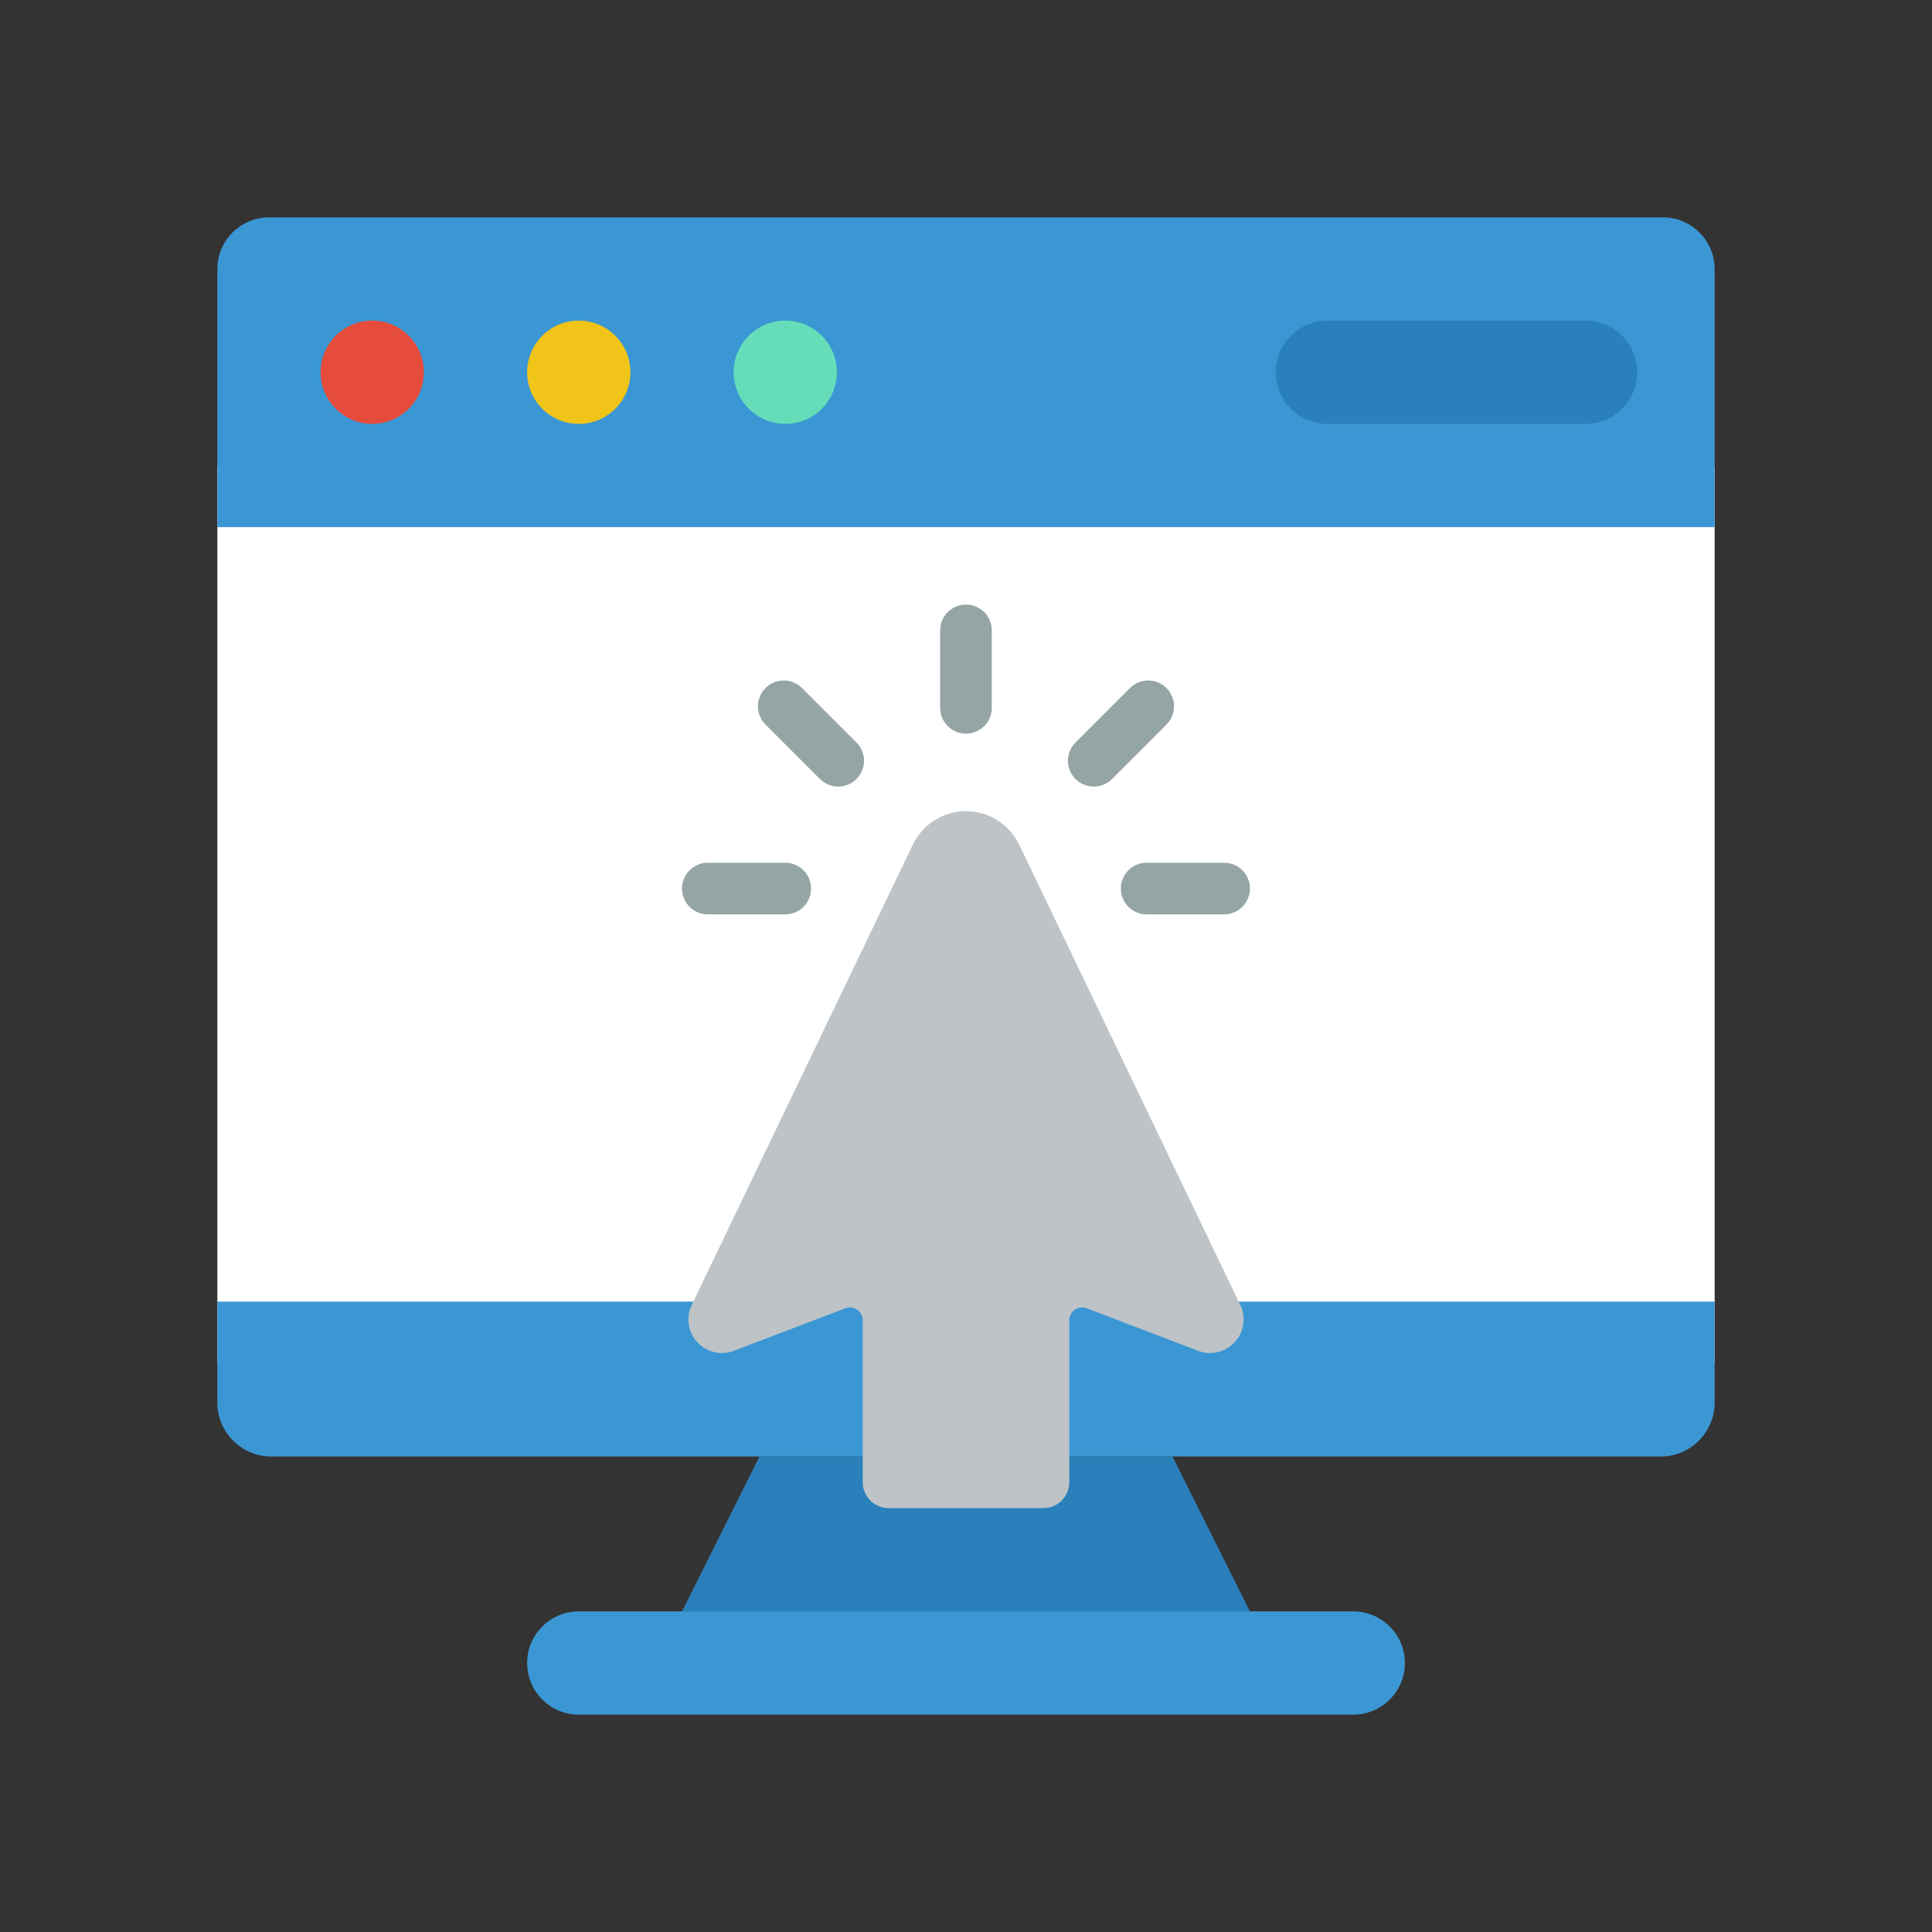
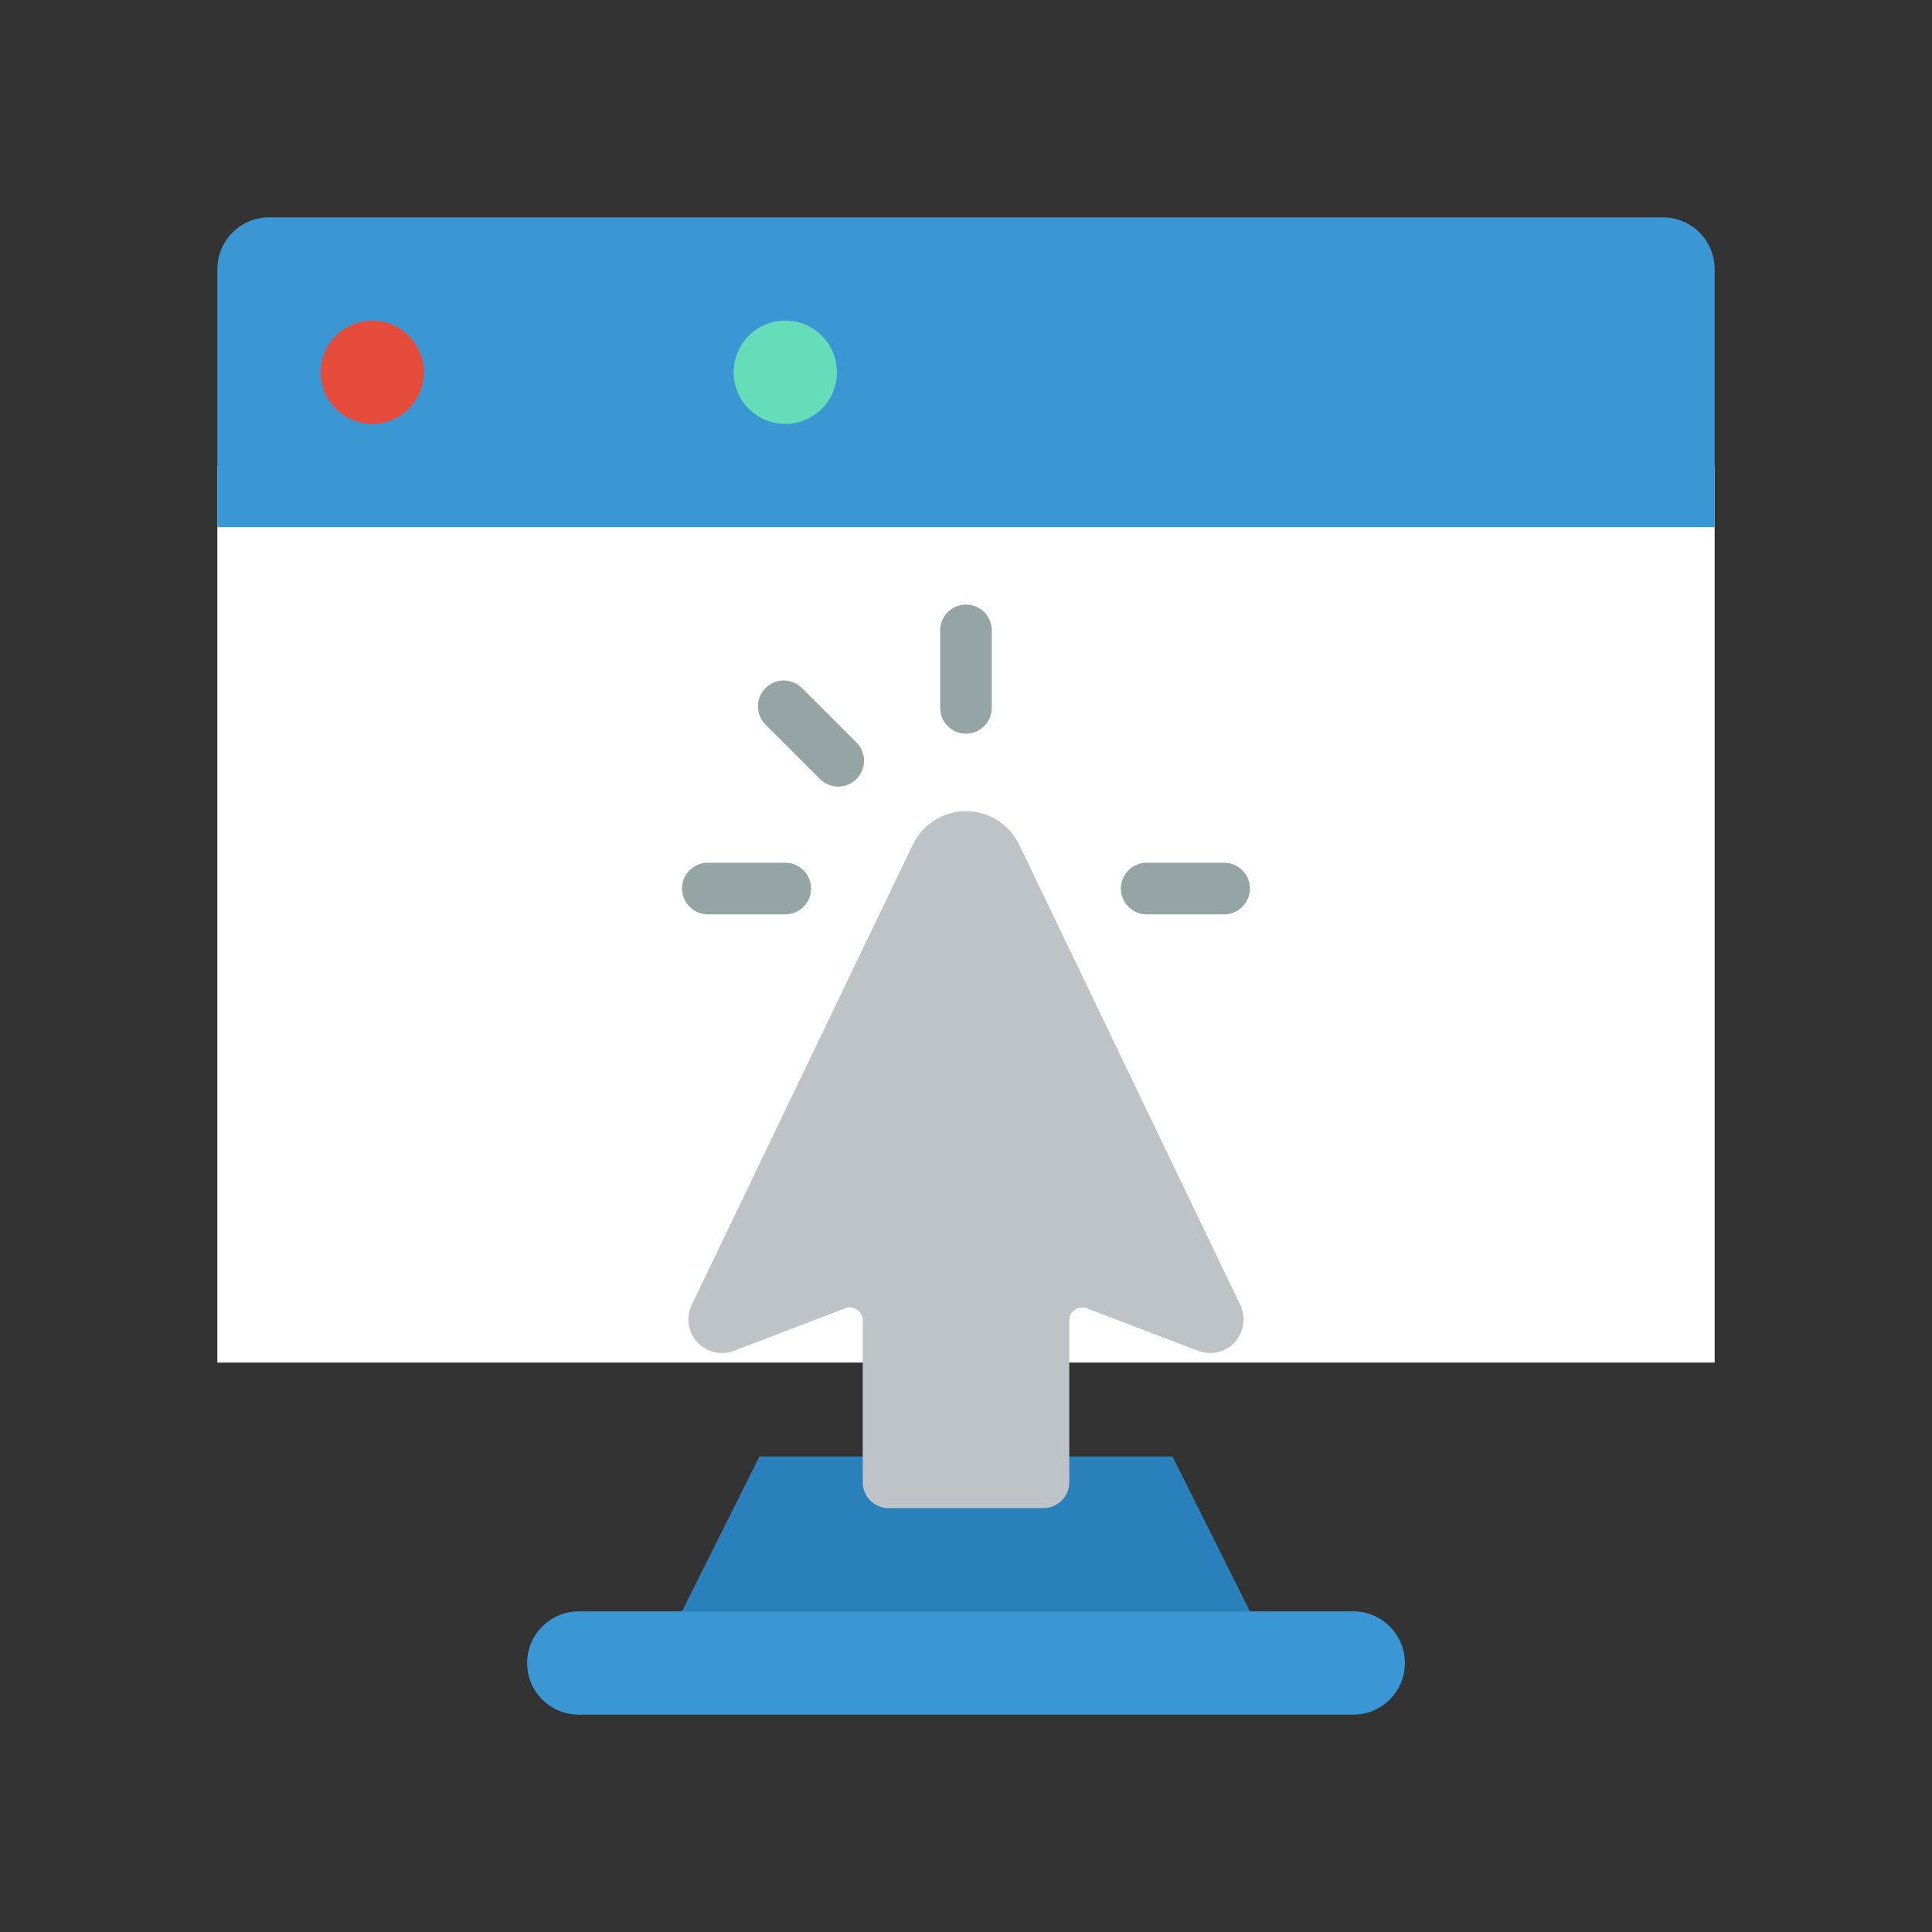
<svg xmlns="http://www.w3.org/2000/svg" width="80" height="80" viewBox="0 0 80 80" fill="none">
  <rect x="0" y="0" width="80" height="80" fill="#333333" stroke="none" />
  <path fill-rule="evenodd" clip-rule="evenodd" d="M9 19.303H71V56.42H9V19.303Z" fill="white" />
  <path fill-rule="evenodd" clip-rule="evenodd" d="M71 11.138V21.828H9V11.138C9.004 9.959 9.959 9.004 11.138 9H68.862C70.041 9.004 70.996 9.959 71 11.138Z" fill="#3B97D3" />
-   <path fill-rule="evenodd" clip-rule="evenodd" d="M65.656 17.552C66.837 17.552 67.794 16.595 67.794 15.414C67.794 14.233 66.837 13.276 65.656 13.276H54.966C53.785 13.276 52.828 14.233 52.828 15.414C52.828 16.595 53.785 17.552 54.966 17.552H65.656Z" fill="#2980BA" />
-   <path fill-rule="evenodd" clip-rule="evenodd" d="M71 53.897V57.98C71.048 59.212 70.094 60.253 68.862 60.31H11.138C9.906 60.253 8.951 59.212 9 57.98V53.897H71Z" fill="#3B97D3" />
  <path fill-rule="evenodd" clip-rule="evenodd" d="M48.551 60.31L51.758 66.724H39.999H28.24L31.447 60.31H48.551Z" fill="#2980BA" />
  <path d="M56.035 66.724H23.966C22.785 66.724 21.828 67.681 21.828 68.862C21.828 70.043 22.785 71 23.966 71H56.035C57.216 71 58.173 70.043 58.173 68.862C58.173 67.681 57.216 66.724 56.035 66.724Z" fill="#3B97D3" />
  <path d="M15.413 17.552C16.594 17.552 17.551 16.595 17.551 15.414C17.551 14.233 16.594 13.276 15.413 13.276C14.233 13.276 13.275 14.233 13.275 15.414C13.275 16.595 14.233 17.552 15.413 17.552Z" fill="#E64C3C" />
-   <path d="M23.966 17.552C25.147 17.552 26.104 16.595 26.104 15.414C26.104 14.233 25.147 13.276 23.966 13.276C22.785 13.276 21.828 14.233 21.828 15.414C21.828 16.595 22.785 17.552 23.966 17.552Z" fill="#F0C419" />
  <path d="M32.517 17.552C33.698 17.552 34.655 16.595 34.655 15.414C34.655 14.233 33.698 13.276 32.517 13.276C31.336 13.276 30.379 14.233 30.379 15.414C30.379 16.595 31.336 17.552 32.517 17.552Z" fill="#65DDB9" />
  <path fill-rule="evenodd" clip-rule="evenodd" d="M49.621 55.938L45.001 54.173C44.837 54.111 44.652 54.133 44.507 54.233C44.363 54.332 44.276 54.497 44.276 54.673V61.379C44.276 61.97 43.797 62.448 43.207 62.448H36.793C36.203 62.448 35.724 61.97 35.724 61.379V54.673C35.724 54.497 35.638 54.332 35.493 54.233C35.348 54.133 35.164 54.111 35 54.173L30.38 55.938C29.851 56.135 29.256 55.992 28.873 55.577C28.491 55.162 28.398 54.557 28.637 54.046L37.798 34.976C38.204 34.128 39.06 33.589 40 33.589C40.94 33.589 41.796 34.128 42.202 34.976L51.363 54.046C51.603 54.557 51.509 55.162 51.127 55.577C50.745 55.992 50.15 56.135 49.621 55.938Z" fill="#BDC3C7" />
  <path fill-rule="evenodd" clip-rule="evenodd" d="M39.999 30.379C39.408 30.379 38.93 29.901 38.93 29.31V26.104C38.93 25.513 39.408 25.035 39.999 25.035C40.589 25.035 41.068 25.513 41.068 26.104V29.31C41.068 29.901 40.589 30.379 39.999 30.379Z" fill="#95A5A5" />
  <path fill-rule="evenodd" clip-rule="evenodd" d="M34.709 32.571C34.425 32.571 34.154 32.458 33.953 32.258L31.685 29.989C31.28 29.57 31.285 28.903 31.698 28.491C32.11 28.078 32.777 28.073 33.196 28.478L35.465 30.746C35.77 31.052 35.862 31.511 35.696 31.911C35.531 32.31 35.141 32.571 34.709 32.571Z" fill="#95A5A5" />
  <path fill-rule="evenodd" clip-rule="evenodd" d="M32.516 37.862H29.309C28.719 37.862 28.24 37.383 28.24 36.793C28.24 36.203 28.719 35.724 29.309 35.724H32.516C33.106 35.724 33.585 36.203 33.585 36.793C33.585 37.383 33.106 37.862 32.516 37.862Z" fill="#95A5A5" />
-   <path fill-rule="evenodd" clip-rule="evenodd" d="M45.289 32.571C44.857 32.571 44.468 32.31 44.302 31.911C44.137 31.511 44.228 31.052 44.534 30.746L46.802 28.478C47.221 28.073 47.888 28.078 48.301 28.491C48.713 28.903 48.719 29.57 48.314 29.989L46.045 32.258C45.845 32.458 45.573 32.571 45.289 32.571Z" fill="#95A5A5" />
  <path fill-rule="evenodd" clip-rule="evenodd" d="M50.688 37.862H47.481C46.891 37.862 46.412 37.383 46.412 36.793C46.412 36.203 46.891 35.724 47.481 35.724H50.688C51.278 35.724 51.757 36.203 51.757 36.793C51.757 37.383 51.278 37.862 50.688 37.862Z" fill="#95A5A5" />
</svg>